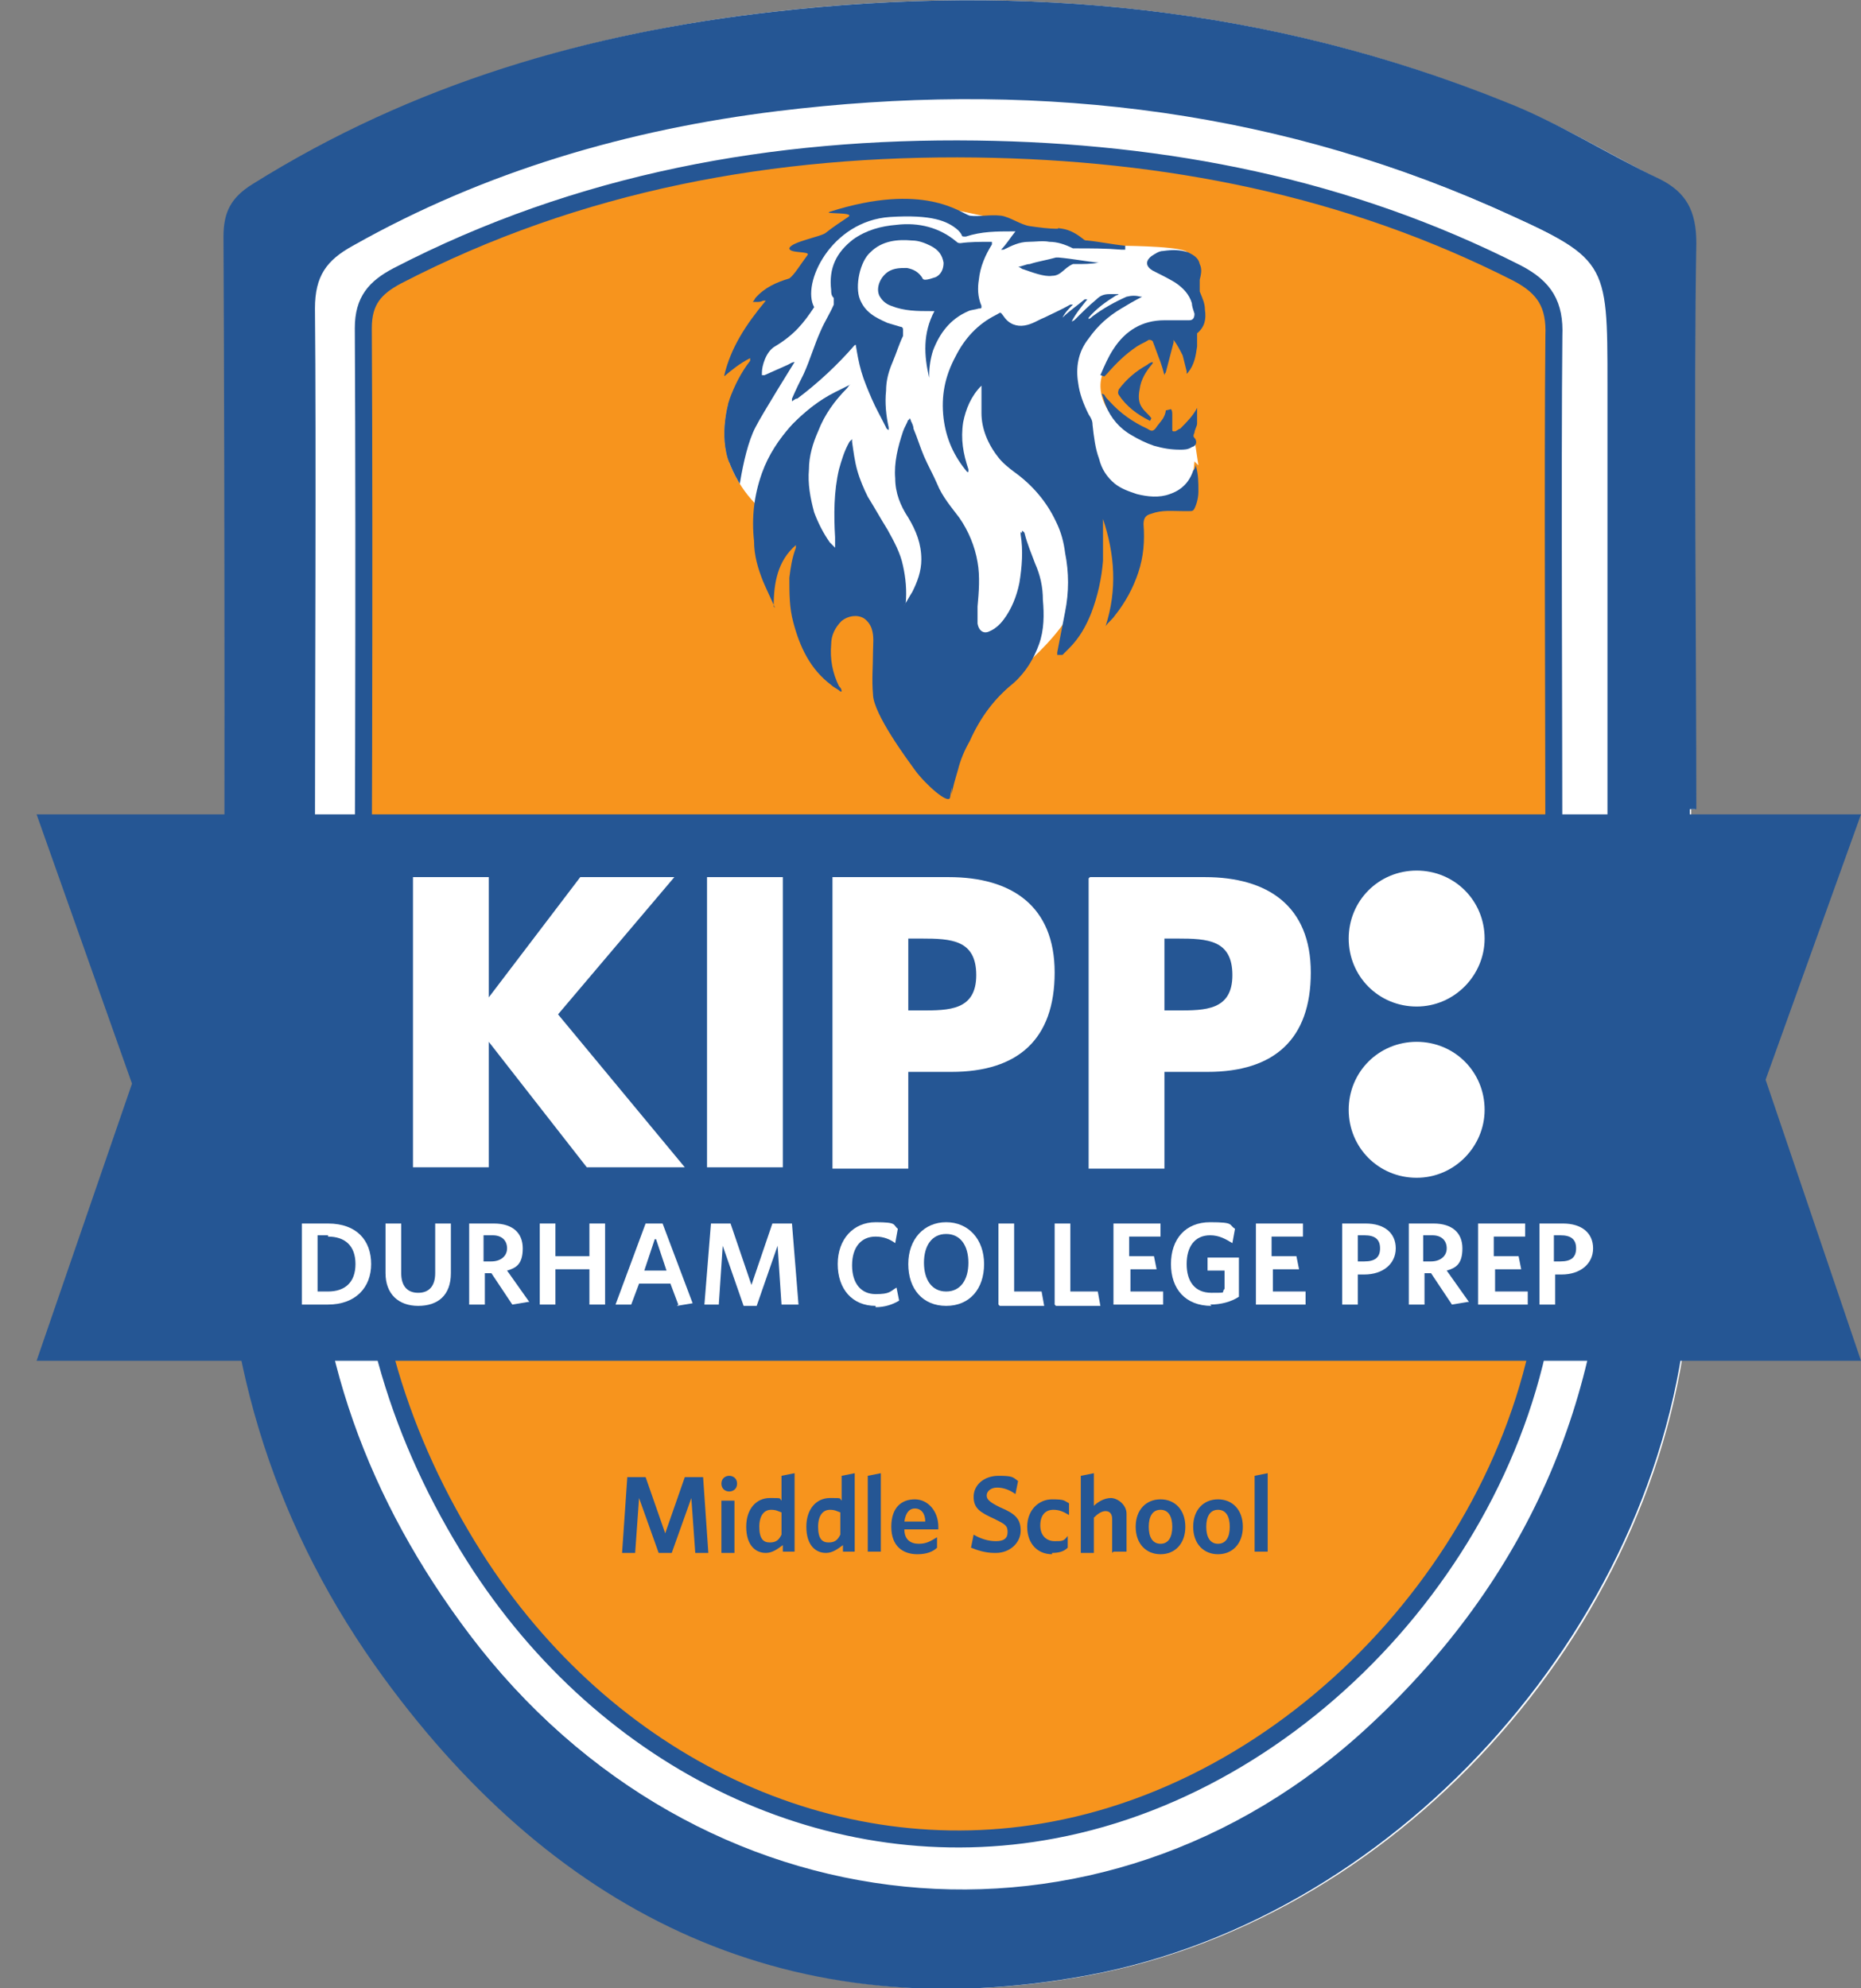
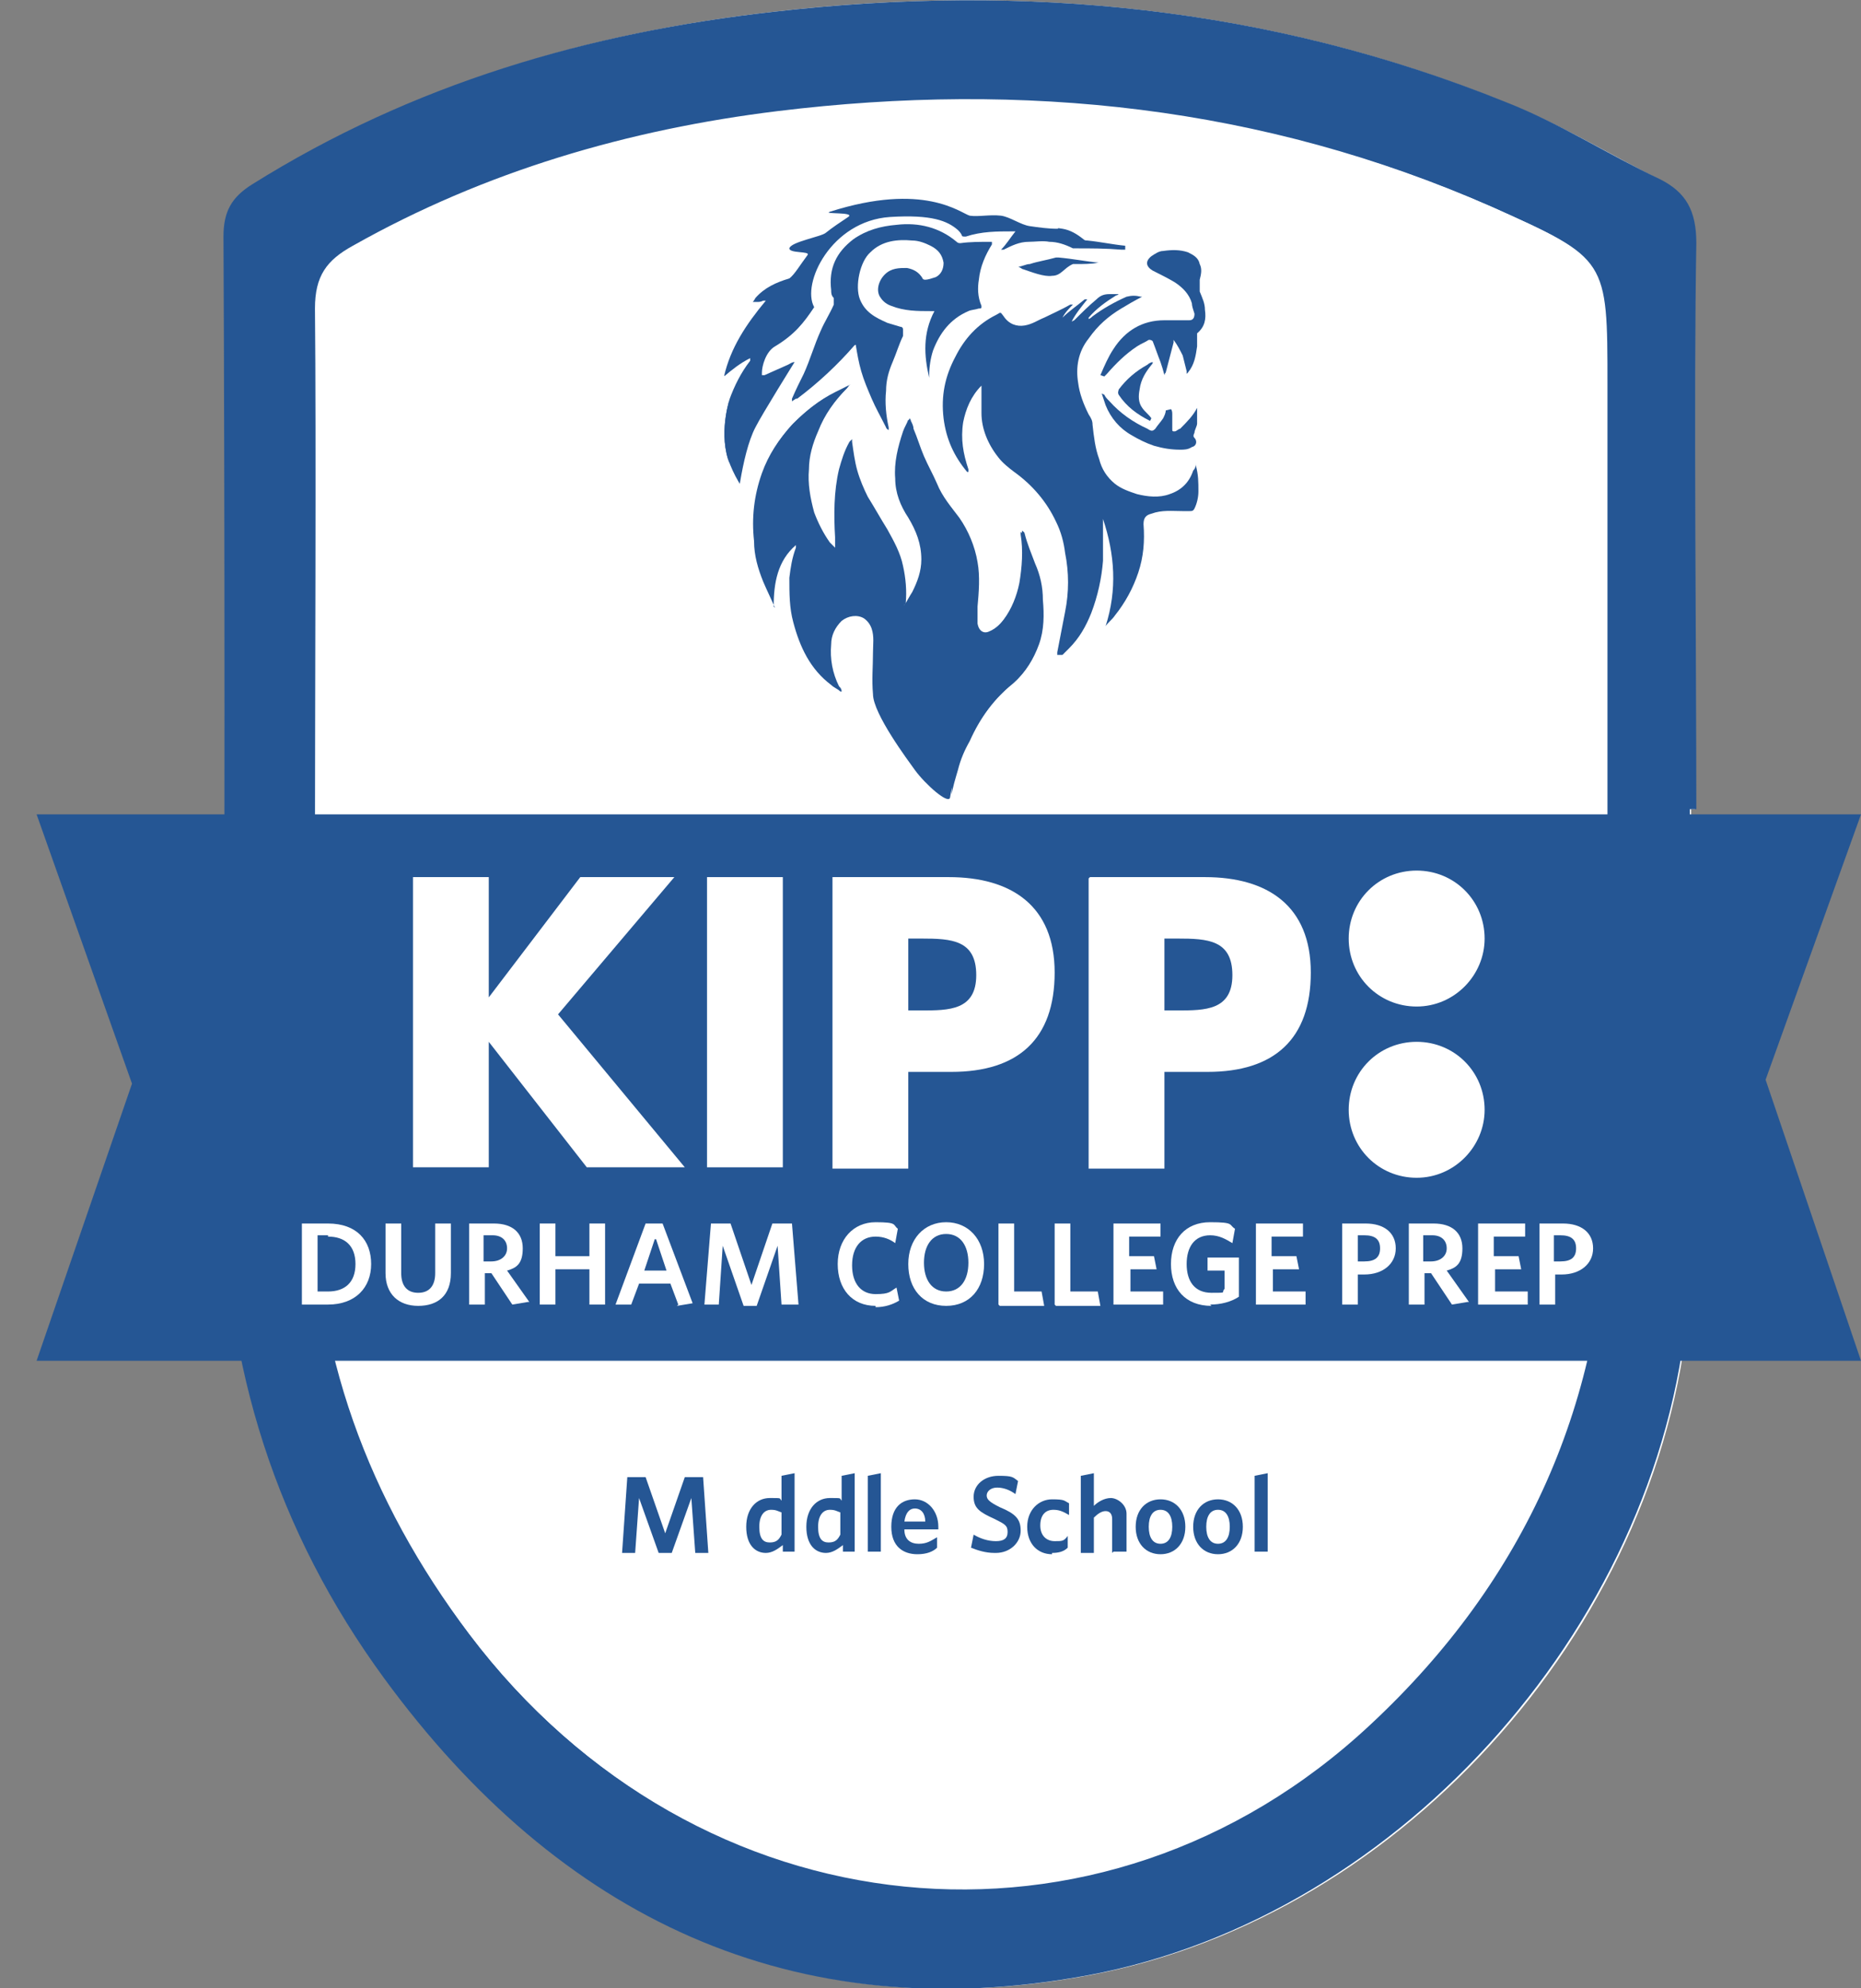
<svg xmlns="http://www.w3.org/2000/svg" id="Layer_1" version="1.1" viewBox="0 0 142.4 152.1">
  <rect x="0" y="0" width="142.4" height="152.1" fill="#808080" stroke="none" />
  <defs>
    <style>
      .st0 {
        fill: none;
      }

      .st1 {
        fill: #f7941d;
        stroke: #255694;
        stroke-miterlimit: 10;
        stroke-width: 1.3px;
      }

      .st2 {
        fill: #255694;
      }

      .st3 {
        isolation: isolate;
      }

      .st4 {
        fill: #fff;
      }

      .st5 {
        clip-path: url(#clippath);
      }
    </style>
    <clipPath id="clippath">
      <path class="st0" d="M55.9,30.3s-.9,2.5-.2,4.8c3.6,10.2,18.1,3.6,17.1,26.2,12.3-7.1,22-20.2,22.7-29.3.7-9.1-3-15.3-3-15.3l-31.1-2.8-7.2,11.1,1.7,5.2h0Z" />
    </clipPath>
  </defs>
  <g>
    <path class="st4" d="M129.3,61.9h.4c0-10.8,0-32.6,0-43.3,0-2.4-.8-3.8-2.8-4.9-3.9-2-7.7-4.3-11.8-5.9C97.1.5,78.3-1.3,59.2.9c-14.2,1.6-27.6,5.6-39.8,13.2-1.6,1-2.2,2.1-2.2,4,0,20.5,0,52,0,72.4,0,14,4.1,26.7,12.3,37.9,13.4,18.2,31.3,26.9,53.9,22.7,24.2-4.5,44.3-27.4,45.9-52.2.8-12.3.1-24.7.1-37h0Z" />
    <path class="st2" d="M129.3,61.9c0,12.3.7,24.7-.1,37-1.6,24.7-21.8,47.7-45.9,52.2-22.6,4.2-40.5-4.4-53.9-22.7-8.2-11.2-12.3-23.9-12.3-37.9.1-20.5.1-52,0-72.4,0-1.9.6-3,2.2-4C31.6,6.4,45,2.5,59.2.9c19.2-2.2,37.9-.4,56,6.9,4.1,1.6,7.8,4,11.8,5.9,2,1,2.8,2.4,2.8,4.9-.2,10.8,0,32.6,0,43.3h-.4ZM24.1,64.3h0c0,8.7,0,17.4,0,26.2,0,12.9,4.2,24.4,11.9,34.6,17.3,22.9,48.3,26.1,68.9,6.8,11.8-11,18-24.8,18.1-41,0-16.8,0-44.7,0-61.5,0-9.6,0-9.6-8.7-13.5-17.5-7.7-35.8-9.6-54.6-7.3-11.5,1.4-22.4,4.6-32.5,10.3-2,1.1-2.9,2.3-2.9,4.8.2,9.9,0,30.8,0,40.7h0Z" />
    <path class="st4" d="M24.1,64.3c0-9.9.1-30.8,0-40.7,0-2.5.9-3.7,2.9-4.8,10.1-5.7,21.1-8.9,32.5-10.3,18.8-2.3,37.1-.4,54.6,7.3,8.7,3.9,8.7,3.9,8.7,13.5,0,16.8.1,44.7,0,61.5,0,16.2-6.3,30-18,41-20.6,19.3-51.6,16.1-68.9-6.8-7.7-10.2-12-21.7-11.9-34.6,0-8.7,0-17.4,0-26.2h0,0ZM118.7,66.2h.2c0-9.8,0-30.6,0-40.4,0-2.4-.7-3.7-2.8-4.8-13-6.7-27-9.4-41.4-9.5-15.5-.2-30.4,2.5-44.3,9.7-1.7.9-2.6,1.9-2.6,4,0,17.8,0,46.7-.1,64.5,0,10.7,2.9,20.5,8.6,29.5,10.1,15.9,27.4,24.1,44.3,20.9,19.8-3.8,36.8-22.7,38-43.3.6-10.2.1-20.4.1-30.5h0Z" />
-     <path class="st1" d="M118.7,66.2c0,10.2.5,20.4-.1,30.5-1.3,20.6-18.2,39.6-38,43.3-16.9,3.2-34.2-5-44.3-20.9-5.7-9-8.7-18.8-8.6-29.5.1-17.8.2-46.7.1-64.5,0-2.1.9-3.1,2.6-4,13.9-7.2,28.8-9.9,44.3-9.7,14.5.2,28.4,2.9,41.4,9.5,2.1,1.1,2.9,2.4,2.8,4.8-.1,9.8,0,30.6,0,40.4h-.2Z" />
+     <path class="st1" d="M118.7,66.2h-.2Z" />
  </g>
  <g class="st3">
    <g class="st3">
      <path class="st2" d="M53.2,118.8l-.3-4.2-1.5,4.2h-1l-1.5-4.2-.3,4.2h-1l.4-5.8h1.4l1.5,4.3,1.5-4.3h1.4l.4,5.8h-1.1Z" />
-       <path class="st2" d="M55.8,114.1c-.3,0-.6-.2-.6-.6s.3-.6.6-.6.6.2.6.6-.3.6-.6.6ZM55.2,118.8v-4h1v4h-1Z" />
      <path class="st2" d="M59.9,118.8v-.6c-.4.3-.8.6-1.3.6-.8,0-1.5-.6-1.5-2s.8-2.2,1.8-2.2.7,0,.9.2v-1.9l1-.2v6h-.9ZM59.8,115.7c-.3-.1-.4-.2-.8-.2-.5,0-.9.4-.9,1.3s.3,1.2.8,1.2.7-.2.9-.6v-1.7Z" />
      <path class="st2" d="M64.5,118.8v-.6c-.4.3-.8.6-1.3.6-.8,0-1.5-.6-1.5-2s.8-2.2,1.8-2.2.7,0,.9.2v-1.9l1-.2v6h-.9ZM64.3,115.7c-.3-.1-.4-.2-.8-.2-.5,0-.9.4-.9,1.3s.3,1.2.8,1.2.7-.2.9-.6v-1.7Z" />
      <path class="st2" d="M66.4,118.8v-5.9l1-.2v6h-1Z" />
      <path class="st2" d="M71.8,117h-2.6c0,.8.5,1.1,1.1,1.1s.9-.2,1.4-.5v.8c-.3.3-.8.5-1.5.5-1.1,0-2-.6-2-2.1s.8-2.1,1.8-2.1,1.8.9,1.8,2.1,0,.2,0,.2ZM70,115.4c-.4,0-.7.3-.8,1h1.6c0-.6-.3-1-.8-1Z" />
      <path class="st2" d="M76.1,118.8c-.7,0-1.3-.2-1.8-.4l.2-1c.5.3,1.1.5,1.7.5s.9-.2.9-.7-.2-.6-1-1c-1.1-.5-1.6-.8-1.6-1.7s.8-1.6,1.9-1.6,1.1.1,1.5.4l-.2,1c-.4-.3-.9-.5-1.4-.5s-.8.3-.8.6.2.5,1,.9c1.2.5,1.6.9,1.6,1.8s-.8,1.7-1.9,1.7Z" />
      <path class="st2" d="M80.5,118.9c-1.1,0-1.9-.8-1.9-2.1s.9-2.1,1.9-2.1.9.1,1.3.3v.9c-.5-.3-.8-.4-1.2-.4-.6,0-1,.4-1,1.2s.5,1.2,1.1,1.2.7,0,1-.4v.9c-.3.3-.7.4-1.2.4Z" />
      <path class="st2" d="M85.1,118.8v-2.6c0-.4-.2-.6-.5-.6s-.6.2-.9.5v2.7h-1v-5.9l1-.2v2.5c.3-.3.8-.6,1.3-.6s1.2.5,1.2,1.2v2.9h-1Z" />
      <path class="st2" d="M88.8,118.9c-1.1,0-1.9-.8-1.9-2.1s.8-2.1,1.9-2.1,1.9.8,1.9,2.1-.8,2.1-1.9,2.1ZM88.8,115.5c-.6,0-.9.5-.9,1.3s.3,1.3.9,1.3.9-.5.9-1.3-.3-1.3-.9-1.3Z" />
      <path class="st2" d="M93.2,118.9c-1.1,0-1.9-.8-1.9-2.1s.8-2.1,1.9-2.1,1.9.8,1.9,2.1-.8,2.1-1.9,2.1ZM93.2,115.5c-.6,0-.9.5-.9,1.3s.3,1.3.9,1.3.9-.5.9-1.3-.3-1.3-.9-1.3Z" />
      <path class="st2" d="M96,118.8v-5.9l1-.2v6h-1Z" />
    </g>
  </g>
  <g>
    <polygon class="st2" points="142.4 104.1 2.8 104.1 10.1 82.9 2.8 62.3 142.4 62.3 135.1 82.6 142.4 104.1" />
    <g>
      <g>
        <path class="st4" d="M113.6,84.9c0,2.8-2.3,5.2-5.2,5.2s-5.2-2.3-5.2-5.2,2.3-5.2,5.2-5.2,5.2,2.3,5.2,5.2" />
        <polyline class="st4" points="44.4 67.1 37.4 76.3 37.4 76.3 37.4 67.1 31.6 67.1 31.6 89.3 37.4 89.3 37.4 79.7 37.4 79.7 44.9 89.3 52.4 89.3 42.7 77.6 51.6 67.1 44.4 67.1" />
        <rect class="st4" x="54.1" y="67.1" width="5.8" height="22.2" />
        <path class="st4" d="M69.5,77.3h1c2.1,0,4.2,0,4.2-2.7s-1.9-2.8-4.2-2.8h-1v5.6M63.7,67.1h8.9c4.8,0,8.1,2.2,8.1,7.3s-2.8,7.6-7.9,7.6h-3.3v7.4h-5.8v-22.2h0Z" />
      </g>
      <path class="st4" d="M89.1,77.3h1c2.1,0,4.2,0,4.2-2.7s-1.9-2.8-4.2-2.8h-1v5.6M83.4,67.1h8.8c4.8,0,8.1,2.2,8.1,7.3s-2.8,7.6-7.9,7.6h-3.3v7.4h-5.8v-22.2h0Z" />
      <path class="st4" d="M113.6,71.8c0,2.8-2.3,5.2-5.2,5.2s-5.2-2.3-5.2-5.2,2.3-5.2,5.2-5.2,5.2,2.3,5.2,5.2" />
    </g>
    <g class="st3">
      <g class="st3">
        <path class="st4" d="M25.1,99.8h-2v-6.2h2c2.2,0,3.3,1.3,3.3,3.1s-1.2,3.1-3.3,3.1ZM25.1,94.5h-.8v4.3h.8c1.3,0,2.1-.7,2.1-2.1s-.8-2.1-2.1-2.1Z" />
        <path class="st4" d="M32,99.9c-1.5,0-2.5-.9-2.5-2.5v-3.8h1.2v3.8c0,.9.4,1.5,1.3,1.5s1.3-.6,1.3-1.5v-3.8h1.2v3.8c0,1.7-1,2.5-2.5,2.5Z" />
        <path class="st4" d="M40.4,99.6l-1.2.2-1.6-2.4h-.5v2.4h-1.2v-6.2h1.9c1.4,0,2.2.7,2.2,1.9s-.5,1.5-1.2,1.7l1.7,2.4ZM37.7,94.5h-.7v2h.6c.7,0,1.2-.4,1.2-1s-.4-1-1.1-1Z" />
        <path class="st4" d="M45.1,99.8v-2.7h-2.6v2.7h-1.2v-6.2h1.2v2.5h2.6v-2.5h1.2v6.2h-1.2Z" />
        <path class="st4" d="M51.9,99.8l-.6-1.6h-2.4l-.6,1.6h-1.2l2.3-6.2h1.3l2.3,6.1-1.2.2ZM50.1,94.8l-.8,2.4h1.7l-.8-2.4Z" />
        <path class="st4" d="M59.8,99.8l-.3-4.5-1.6,4.6h-1l-1.6-4.6-.3,4.5h-1.1l.5-6.2h1.5l1.6,4.7,1.6-4.7h1.5l.5,6.2h-1.2Z" />
      </g>
      <g class="st3">
        <path class="st4" d="M67,99.9c-1.8,0-2.9-1.3-2.9-3.2s1.2-3.2,2.9-3.2,1.3.2,1.7.5l-.2,1.1c-.4-.3-.9-.5-1.5-.5-1.1,0-1.8.8-1.8,2.2s.7,2.2,1.8,2.2,1.1-.2,1.6-.5l.2,1c-.5.3-1.1.5-1.8.5Z" />
      </g>
      <g class="st3">
        <path class="st4" d="M72.4,99.9c-1.8,0-2.9-1.3-2.9-3.2s1.2-3.2,2.9-3.2,2.9,1.3,2.9,3.2-1.1,3.2-2.9,3.2ZM72.4,94.4c-1.1,0-1.7.9-1.7,2.2s.6,2.2,1.7,2.2,1.7-.9,1.7-2.2-.6-2.2-1.7-2.2Z" />
        <path class="st4" d="M76.4,99.8v-6.2h1.2v5.2h2.1l.2,1.1h-3.4Z" />
        <path class="st4" d="M80.7,99.8v-6.2h1.2v5.2h2.1l.2,1.1h-3.4Z" />
      </g>
      <g class="st3">
        <path class="st4" d="M85.2,99.8v-6.2h3.6v1h-2.4v1.5h1.9l.2,1h-2v1.7h2.5v1h-3.7Z" />
      </g>
      <g class="st3">
        <path class="st4" d="M92.7,99.9c-2,0-3.1-1.3-3.1-3.2s1.1-3.2,3-3.2,1.4.2,1.9.5l-.2,1.1c-.5-.3-1-.6-1.7-.6-1.2,0-1.8.9-1.8,2.2s.6,2.2,1.9,2.2.7,0,1-.3v-1.4h-1.3v-1c-.1,0,2.4,0,2.4,0v3c-.6.4-1.4.6-2.2.6Z" />
        <path class="st4" d="M96.1,99.8v-6.2h3.6v1h-2.4v1.5h1.9l.2,1h-2v1.7h2.5v1h-3.7Z" />
        <path class="st4" d="M104.4,97.5h-.5v2.3h-1.2v-6.2h1.8c1.4,0,2.3.7,2.3,1.9s-1,2-2.4,2ZM104.5,94.5h-.6v2h.5c.8,0,1.2-.3,1.2-1s-.4-1-1.2-1Z" />
        <path class="st4" d="M112.3,99.6l-1.2.2-1.6-2.4h-.5v2.4h-1.2v-6.2h1.9c1.4,0,2.2.7,2.2,1.9s-.5,1.5-1.2,1.7l1.7,2.4ZM109.6,94.5h-.7v2h.6c.7,0,1.2-.4,1.2-1s-.4-1-1.1-1Z" />
        <path class="st4" d="M113.1,99.8v-6.2h3.6v1h-2.4v1.5h1.9l.2,1h-2v1.7h2.5v1h-3.7Z" />
        <path class="st4" d="M119.5,97.5h-.5v2.3h-1.2v-6.2h1.8c1.4,0,2.3.7,2.3,1.9s-1,2-2.4,2ZM119.5,94.5h-.6v2h.5c.8,0,1.2-.3,1.2-1s-.4-1-1.2-1Z" />
      </g>
    </g>
  </g>
  <g>
    <g class="st5">
      <g>
        <path class="st4" d="M91.7,35.6l-.3-2s-5.7.6-7-3c-1.6-4.6,7.2-5.7,7.2-5.7l.3-.9s-.2-4.4-1.2-4.8-5.1-.4-5.1-.4l-3.1-.4-5.5-1.5-4.2-.9s-5.9-2.2-10.6,3.7c-4,3.1-4.7,9.6-4.7,9.6l-6,5.7-6.7,5.5-15.1,2.4-2.1.7s-5.2,2.7-7.3,4.9-5.3,9.3-4.9,13.4c.4,4.1,2.7,11.3,3.8,10.6s7.7-5.5,9.2-7.2c1.5-1.6,10.1-3.3,14.7-2.6s10.8.3,12.3,3.2c1.5,2.9,1.3,7.4.8,11s-.2,9.1,2.5,10.4c2.7,1.4,11.2.8,11.7-2,.2-.9-5.6-3.8-6.1-6.2-.5-2.5.8-10.7.8-10.7l1.3-7.8,1.5-6.8,8.8-1.5s5.6-4.1,5.9-7.4c.3-3.3-1-4.3.3-6.9,1.2-2.6,3.3,1.2,3.3,1.2l3.2-1.1,1.8-.9.2-1.9h0Z" />
        <g>
          <g>
            <g>
              <path class="st2" d="M24.2,46.1c4.1-1.7,7.6-2,11.9-2.2,3.4-.4,6.8-1,7.9-1.1.3,0,1-.2.9.3,0,.5-1.1,1.7-1,2,.2.2.7-.2,1.1-.5,3.2-2.3,11-9.4,11-9.4-.3-2-.3-3.4-.2-4.7-1,1.2-5,5.1-6.2,6.1-.6.4-4.1,2.9-7.2,3.9-3.1,1.1-8.9,1.2-11.2,1.8-3.1.8-5.2,1.9-6.6,2.7-1,.7-1.8,1.8-.5,1.2Z" />
              <path class="st2" d="M57.3,64.2c-.8-1-6.5-9.1-7.2-10.3-.8-1.3-.4-3.5-.4-3.9,0-.4-.2-.6-.6-.3-.4.3-.8,1.1-1.2,1.7-.3.6-1.1,3-1,4.1,0,.5,0,.8-.8,1.3s-7.4,2.5-8.8,2.5-1.1,0-1.3-.5c0-.2-.1-.5-.2-.8,0-.4,0-.9-.2-1.3-.3-1.2-.8-2.3-1.5-3.4-.2-.3-.6-.3-.8,0-.1.2-.2.5-.2.7,0,.6,0,1.1-.2,1.7,0,.5-.2,1-.5,1.4-1,2.7-7.9,10.1-12.5,13.3-.3.3-.5.2-.7-.1-.1-.3-.2-.6-.2-.9-.2-1.6.4-6-1.7-8.9-1.8-2.7.2-5.9,1-7,.4-.9,3.2-5,3.6-5.7,0,0,.1-.2.1-.3,0,0,0-.2,0-.3-.1,0-.3,0-.3.1-3,1.9-6.8,9.1-7,9.7-.3.9-1.2,5.1-2.8,7.8-1.6,2.7-7.9,7.2-9,6.1-.9-1.3.2-2.1,1.1-3.4,1.2-1.8,2.6-6.6,2.4-8.2,0-.3,0-.6.3-.8.3-.3.7-.7.9-1.2.5-.9.3-5.3-.3-6.1-.3-.5-.7-.9-1-1.4,0,0-.2-.1-.3,0,0,0-.2.2-.2.3,0,.2,0,1,0,1.1,0,0,0,0-.2,0-.2-.2-.8-1-.9-1.1-.5-.7-.6-1.4-.5-2.2,0-.9,0-1.7-.4-2.5-.2-.5-.6-1-1-1.3-.3-.2-.5-.1-.5.3,0,.1,0,.3,0,.4,0,.5,0,.9,0,1.4,0,1.1-.3,2.1-.9,3.1-.3.5-.6,1-.7,1.6-.2,1.4.5,4.2.5,4.2.2.5.4.9.7,1.3.5.8,1.1,1.5,1.7,2.2.2.2.8.7.8,1,0,3-1.5,5.6-2.9,7.8-.5.8-2.3,3.1-1.1,5.7.5,1.2,1.6,2,3.6,1.8,4.3-.4,8.6-2.7,10.8-6.2.3-.4-.1,3.9-.2,4.9-.1.9-.8,2.1-1.2,2.8-.4.7-.9,1.4-1.5,1.9-.4.3-.7.7-.7,1.3,0,2.3,1.1,10.9,1.1,11.2,0,.9.7,1.7,1.4,2.3.7.6,2.8,1.8,4.2,2,1.6.2,3.3,0,3.6-1.2.4-1.2-.8-1.8-2-2.2-.9-.3-2.6-.6-2.7-1.1-.1-.4-.2-1-.2-2.1s0-3.2.1-4.8c0-.3.1-.5.4-.7.6-.4,1.2-.9,1.7-1.4.6-.5,1.2-1.1,1.7-1.7.5-.7,1-1.4,1.5-2.1.2-.3,4.1-7.6,4.4-7.9.2-.3.4-.8.8-.8.7,0,1.5,3.6,1.6,4,.2.9.1,2.1-.1,3,0,.2-.1.5-.1.7,0,.5-.2,1-.4,1.5-.2.5-.4,1-.6,1.5-.1.3-.3.5-.4.8-.4.5-.3,1,.1,1.5.6.8,1.3,1.6,1.9,2.4.6.8,1.2,1.7,1.8,2.5.3.4.5.9.8,1.4.3.4.5.8.6,1.2.4.8,1.2,1.4,2.1,1.7.9.3,3.2.8,4.6.6,1.5-.3,1.3-.2,1.2-1.4,0-1.3-.4-2.2-1.7-2.2-1,0-1.8,0-2-.3-.8-1.1-1.9-5.4-2.2-5.8-.3-.4-.3-.8,0-1.2.6-.7,4.5-5.2,5.3-6.1.1-.1.2-.3.3-.4.5-1,.7-2.2.7-3.3,0-.9,0-1.8-.5-2.6-.1-.2-.2-.5,0-.8.7.3,3,1.5,3.5,1.7.5.3.9.4,1.6.3.7-.1,6.9-1.4,7.4-1.6.4-.1,3.1-.8,3.4-.3l1.2-2.9h0Z" />
            </g>
            <g>
              <path class="st2" d="M59.3,46.3c0-1.8.3-3.5,1.7-4.7,0,0,0,0,0,0,0,0,0,.1,0,.2-.3.8-.4,1.5-.5,2.3,0,1.2,0,2.3.3,3.4.5,1.9,1.3,3.6,2.9,4.8.2.2.5.3.7.5,0,0,0,0,.1,0,0-.2-.1-.3-.2-.4-.5-1-.7-2.1-.6-3.2,0-.7.3-1.3.8-1.8.5-.4,1.2-.5,1.7-.2.3.2.5.5.6.8.2.6.1,1.2.1,1.8,0,1.1-.1,2.1,0,3.2,0,1.5,2.7,5.1,3.2,5.8.8,1.1,2.6,2.7,2.7,2.1.1-.7.3-1.3.5-2,.2-.8.5-1.5.9-2.2.8-1.8,1.9-3.3,3.4-4.5.9-.8,1.5-1.8,1.9-2.9.4-1.1.4-2.3.3-3.4,0-1-.2-1.9-.6-2.8-.3-.8-.6-1.5-.8-2.3,0,0,0-.1-.2-.2v.2c.2,1.2.1,2.5-.1,3.7-.2,1-.6,2-1.2,2.8-.3.4-.7.8-1.2,1-.4.2-.8,0-.9-.6,0-.4,0-.8,0-1.3.1-1.1.2-2.3,0-3.4-.2-1.2-.7-2.4-1.4-3.4-.6-.8-1.3-1.6-1.7-2.6-.3-.7-.7-1.4-1-2.1-.3-.7-.5-1.4-.8-2.1,0-.2-.1-.4-.2-.6,0,0,0-.1-.1-.2h0c-.1.3-.3.6-.4.9-.4,1.2-.7,2.4-.6,3.6,0,1.1.4,2.1,1,3,.6,1,1,2,1,3.2,0,.9-.3,1.7-.7,2.5-.2.3-.4.7-.6,1,0,0,0,.1,0,.2,0,0,0,0,0,0v-.2c.1-1,0-2-.2-2.9-.2-1-.7-1.9-1.2-2.8-.5-.8-1-1.7-1.5-2.5-.3-.6-.6-1.3-.8-2-.2-.7-.3-1.5-.4-2.2,0,0,0-.1,0-.2,0,0,0,0-.1.1-.4.7-.6,1.4-.8,2.1-.4,1.7-.4,3.5-.3,5.2,0,.3,0,.5,0,.8v.2s0,0,0,0c-.2-.2-.3-.3-.5-.5-.5-.7-.9-1.5-1.2-2.3-.3-1.1-.5-2.2-.4-3.3,0-1,.3-2,.7-2.9.5-1.3,1.3-2.4,2.3-3.4,0,0,0-.1.2-.2,0,0,0,0,0,0-.4.2-.8.4-1.2.6-1.2.6-2.2,1.4-3.2,2.4-1,1.1-1.8,2.3-2.3,3.7-.6,1.7-.8,3.4-.6,5.2,0,1.1.3,2.1.7,3.1.3.7.6,1.3.9,2,0,0,0,0,0,0h0Z" />
              <path class="st2" d="M81.3,50.1c.2-.2.3-.3.5-.5.8-.8,1.3-1.7,1.7-2.7.5-1.3.8-2.7.9-4,0-.9,0-1.8,0-2.8,0-.1,0-.2,0-.4.9,2.7,1.1,5.4.2,8.2,0,0,0,0,0,0,.2-.3.5-.5.7-.8.8-1,1.4-2.1,1.8-3.3.4-1.2.5-2.4.4-3.7,0-.5.2-.7.6-.8.8-.3,1.6-.2,2.4-.2.2,0,.3,0,.5,0,.2,0,.3,0,.4-.2.2-.4.3-.9.3-1.3,0-.7,0-1.3-.2-2,0,0,0-.1,0-.2,0,.2,0,.4-.2.6-.3.9-.9,1.5-1.8,1.8-.8.3-1.7.2-2.5,0-.6-.2-1.2-.4-1.7-.8-.6-.5-1-1.1-1.2-1.9-.3-.8-.4-1.7-.5-2.6,0-.3-.1-.5-.3-.8-.4-.8-.7-1.6-.8-2.4-.2-1.2,0-2.4.8-3.4.7-1,1.5-1.7,2.5-2.3.5-.3,1-.6,1.6-.9,0,0,0,0,.1,0,0,0-.1,0-.2,0-.4-.1-.7-.1-1.1,0-.9.4-1.8.9-2.6,1.5,0,0-.2.2-.3.2,0,0,0,0,0,0,0,0,0,0,0-.1.6-.7,1.3-1.2,2.1-1.7,0,0,.1,0,.2-.1,0,0,0,0,0,0h-.7c-.4,0-.7.1-1,.4-.6.5-1.1,1-1.7,1.6,0,0,0,0-.2.1.3-.6.8-1.2,1.2-1.7,0,0,0,0,0,0,0,0-.2,0-.2,0-.6.5-1.2.9-1.7,1.4,0,0,0,0,0,0h0c.2-.4.5-.7.8-1,0,0-.1,0-.2,0-.7.4-1.4.7-2,1-.5.2-.9.5-1.5.6-.6.1-1.2-.1-1.6-.7-.3-.4-.2-.3-.6-.1-1.4.7-2.4,1.8-3.1,3.2-.8,1.5-1.1,3-.9,4.7.2,1.6.8,2.9,1.8,4.1,0,0,0,0,0,0,0,0,0,0,.1,0,0,0,0-.1,0-.2-.4-1.2-.6-2.3-.4-3.6.2-1,.6-2,1.4-2.8,0,0,0,0,0,0,0,0,0,.1,0,.2,0,.6,0,1.2,0,1.9,0,1.2.5,2.4,1.3,3.4.3.4.8.8,1.2,1.1,1.4,1,2.5,2.3,3.2,3.8.4.8.6,1.6.7,2.4.3,1.5.3,3,0,4.5-.2,1-.4,2.1-.6,3.1,0,0,0,.1,0,.2h0s0,0,0,0Z" />
              <path class="st2" d="M60.9,30.5s0,0,.1,0c1.6-1.2,3.1-2.6,4.4-4.1,0,0,0,0,.1,0,0,0,0,.1,0,.1.1.6.2,1.2.4,1.9.2.7.5,1.4.8,2.1.3.7.7,1.4,1.1,2.2,0,0,0,.1.2.2,0,0,0-.2,0-.2-.2-.9-.3-1.9-.2-2.8,0-.8.2-1.5.5-2.2.3-.7.5-1.4.8-2,0-.2,0-.4,0-.5,0,0,0-.2-.2-.2-.3-.1-.7-.2-1-.3-.9-.4-1.7-.8-2.1-1.8s0-2.9.8-3.6c.9-.9,2.1-1,3.2-.9.5,0,1,.2,1.4.4.6.3.9.7,1,1.3,0,.5-.2.9-.6,1.1-.3.1-.6.2-.8.2,0,0-.2,0-.2-.1-.3-.5-.7-.7-1.2-.8-.6,0-1.2,0-1.7.5-.5.5-.7,1.3-.3,1.8.2.3.5.5.8.6,1,.4,2,.4,3,.4,0,0,.2,0,.3,0-.9,1.7-.8,3.4-.4,5.1h0s0-.1,0-.2c0-.6.1-1.3.3-1.9.5-1.3,1.3-2.4,2.7-3,.2-.1.5-.1.8-.2.2,0,.2,0,.2-.2-.3-.7-.3-1.4-.2-2,.1-1,.5-1.9,1-2.7,0,0,0-.1,0-.2,0,0-.1,0-.2,0-.7,0-1.5,0-2.2.1-.1,0-.2,0-.3-.1-1.3-1.1-2.9-1.5-4.6-1.3-1.2.1-2.3.4-3.3,1.1-1.3,1-1.9,2.2-1.7,3.9,0,.2,0,.4.2.6,0,.2,0,.3,0,.5-.3.7-.7,1.3-1,2-.5,1.1-.8,2.2-1.3,3.3-.3.6-.6,1.2-.9,1.9,0,0,0,.1,0,.2,0,0,0,0,0,0h0Z" />
              <path class="st2" d="M84.5,28.8c0,0,.1-.1.2-.2.7-.8,1.4-1.5,2.3-2.1.3-.2.6-.3.9-.5.1,0,.2,0,.3.1.2.5.4,1.1.6,1.6.1.3.2.6.3,1,0-.1.1-.2.1-.2.2-.8.4-1.5.6-2.3,0,0,0-.1,0-.2.3.4.5.8.7,1.2.1.4.2.8.3,1.2,0,0,0,.1,0,.2,0,0,0,0,.1-.1.5-.6.6-1.3.7-2,0-.2,0-.5,0-.7,0,0,0-.2,0-.3.6-.5.7-1.1.6-1.8,0-.5-.2-.9-.4-1.4,0-.3,0-.6,0-.9.1-.4.2-.8,0-1.2-.1-.5-.5-.7-.9-.9-.6-.2-1.2-.2-1.9-.1-.3,0-.6.2-.9.4-.5.4-.4.8.1,1.1.6.3,1.2.6,1.7.9.6.4,1.1.9,1.3,1.6,0,.2.1.5.2.8,0,.3-.1.5-.4.5-.2,0-.5,0-.7,0-.4,0-.8,0-1.2,0-1.7,0-3,.8-3.9,2.2-.4.6-.7,1.3-1,2h0c0,.1,0,0,0,0Z" />
              <path class="st2" d="M86.1,18.8c-1-.1-1.9-.3-2.9-.4-.1,0-.2,0-.3-.1-.5-.4-1-.7-1.6-.8s-.2,0-.4,0c-.7,0-1.4-.1-2.1-.2-.7-.1-1.5-.7-2.2-.8-.9-.1-1.7.1-2.4,0-.7-.2-3.5-2.6-10.7-.3-.6.2,2,0,1.4.4-.6.4-1.2.8-1.7,1.2-.3.3-2.7.7-2.8,1.2,0,.4,1.6.2,1.4.5-.6.8-1,1.5-1.4,1.8-1,.3-1.9.7-2.6,1.5,0,0-.1.2-.2.3.1,0,.2,0,.3,0,.2,0,.3,0,.5-.1h.2c-1.5,1.8-2.7,3.6-3.2,5.8.6-.5,1.2-1,2-1.4,0,0,0,.1,0,.2-.7.9-1.2,1.9-1.6,3-.5,1.2-.8,2.5-.8,3.9,0,1.3.6,3.8,1.3,4.9,0,0,.4-4.6,1.5-6.7.5-1,3-5,3-5,0,0,0,0,0,0-.2,0-.3.1-.5.2l-1.8.8s0,0,0,0h-.2v-.2c0-.5.3-1.6,1-2,1.5-.9,2.2-1.8,3-3-1-1.8,1.3-6.6,5.8-6.9,3.2-.2,4.4.3,5.2,1,.1.1.2.2.3.4,0,.1.1.1.3.1,1.2-.4,2.4-.4,3.6-.4,0,0,.1,0,.2,0-.4.5-.7,1-1.1,1.4,0,0,0,0,0,0,0,0,.1,0,.2,0,.6-.3,1.2-.6,1.9-.6.5,0,1.1-.1,1.6,0,.6,0,1.2.2,1.8.5,0,0,.1,0,.2,0,1.2,0,2.3,0,3.5.1.1,0,.2,0,.4,0,0,0,0,0-.1,0h0Z" />
              <path class="st2" d="M89.2,31.4c0,.2-.1.4-.2.6-.2.3-.4.5-.6.8-.2.2-.3.2-.6,0-1.1-.5-2.1-1.2-2.9-2.1-.2-.2-.3-.3-.4-.5,0,0,0,0-.2-.1,0,0,0,0,0,0,.1.3.2.6.3.9.4,1,1.1,1.8,2,2.3.5.3,1.1.6,1.7.8.7.2,1.3.3,2,.3.3,0,.6,0,.9-.2.4-.1.4-.5.2-.7-.1-.1-.1-.2,0-.4,0-.2.2-.5.2-.7,0-.4,0-.7,0-1.1s0,0,0-.1c0,0,0,0,0,0-.3.6-.8,1.1-1.3,1.6-.1,0-.3.2-.4.2-.2,0-.2,0-.2-.2,0-.4,0-.7,0-1.1,0-.1,0-.3-.1-.4h0Z" />
              <path class="st2" d="M88.1,32c-.2-.3-.5-.5-.7-.8-.3-.4-.3-.9-.2-1.4.1-.8.5-1.4,1-2,0,0,0,0,0-.1,0,0,0,0,0,0-.1,0-.3.1-.4.2-.9.5-1.6,1.1-2.2,1.9,0,.1-.1.2,0,.4.6.9,1.4,1.5,2.4,2,0,0,0,0,0,0s0,0,0,0h0Z" />
              <path class="st2" d="M84.3,20.1s0,0-.2,0c-1-.1-2-.3-3.1-.4,0,0-.2,0-.2,0-.7.2-1.4.3-2,.5-.3,0-.6.2-.9.2,0,0,0,0,0,0,.1,0,.3.2.4.2.6.2,1.6.6,2.2.5.7,0,.9-.6,1.6-.9,0,0,.1,0,.2,0,.6,0,1.2,0,1.7-.1,0,0,.2,0,.3,0h0s0,0,0,0Z" />
            </g>
          </g>
          <path class="st2" d="M54.7,72.7c-.4-.9-.8-1.7-1.1-2.7-.4-1.6-.5-3.1.1-4.7.5-1.1.6-2.4.9-3.5,0,0,.7-3.6,1.3-3.7,1-.2,1.4,3,1.5,3.5.2,1.2.3,2.3.1,3.5,0,.3-.1.7-.1,1,0,.2,0,.4.3.5.9-1.1,1.3-2.4,2.3-3.7,0,.3.1.5.1.7,0,.7.2,1.4.1,2.2,0,1.4-.1,2.8-.5,4.1-.2.7-.5,1.5-.7,2.2-.1.5-.3,1-.5,1.5-.2.5-.3,1.1-.5,1.7-.2.7-.4,1.4-.6,2.1-.2.9-.4,1.8-.2,2.7,0,.2,0,.4,0,.6-.1.8.2,1.6.5,2.3.3.7.8,1.5,1.6,1.9.6.3,1.2.5,1.7.8.8.5,1.6.9,2,1.8,0,0,.1.2.2.2.6-.2,1-.8.9-1.5-.2-.8-.7-1.4-1.4-1.7-1.1-.4-1.9-1.2-2.4-2.3-.3-.6-.5-1.2-.5-1.9,0-.5,0-1,0-1.5-.1-1.1,0-2.1.3-3.2.3-1.2.6-2.3,1-3.4.4-1.2,2-5.4,2.2-5.9,0-.2.6-1.7.9-2.2.2-.3.3-.8.4-1.2,0-.2.1-.4.2-.6h.2c0,.2,0,.3,0,.4-.1.7-.2,1.4-.4,2.1-.2.9-1.2,4.4-1.5,5.3-.3,1.1-.8,3.8-.9,3.9-.5,1.4-.5,4.6-.5,4.7-.1,1.3.3,2.4.9,3.5.3.5.8.9,1.5,1.2,1.6.5,6.3,4.1,5.5,5.4-.8,1.3-4,2.1-6.8,1.8s-5.7-2.2-6.3-2.7-1.3-.8-1.4-2.2c0-1.4-.4-4.1-.1-6.1s.3-5.7-.4-7.1h0Z" />
          <path class="st2" d="M68.1,86.9c.6-.3.9-.9.7-1.6-.3-.8-.8-1.3-1.6-1.5-1.2-.3-2.1-1-2.7-1.9-.3-.5-.7-1.2-.8-1.9,0-.5-.2-1-.3-1.5-.2-1.1-.2-2.1,0-3.2.2-1.2.3-2.4.5-3.6.3-1.3,1.3-5.7,1.4-6.2,0-.2.3-1.8.7-2.3.2-.3-1.5-1.8-1.5-2.2,0-.2,3-8.5,3.2-9,0,0,.4,3.3.4,3.3,0,.1-1.5,6.4-1.5,6.5,0,.7,0,1.4-.1,2.1,0,.9-.7,4.6-.8,5.5-.1,1.2-.3,3.8-.4,4-.3,1.4.1,4.6.1,4.8,0,1.3.6,2.4,1.4,3.3.4.5.9.8,1.6.9,1.6.3,6.8,3.3,6.1,4.7s-3.7,2.6-6.5,2.7c-2.8,0,0-3.2,0-3.1h0Z" />
        </g>
      </g>
    </g>
    <path class="st2" d="M59.2,46.4c0-1.8.3-3.5,1.7-4.7,0,0,0,0,0,0,0,0,0,.1,0,.2-.3.8-.4,1.5-.5,2.3,0,1.2,0,2.3.3,3.4.5,1.9,1.3,3.6,2.9,4.8.2.2.5.3.7.5,0,0,0,0,.1,0,0-.2-.1-.3-.2-.4-.5-1-.7-2.1-.6-3.2,0-.7.3-1.3.8-1.8.5-.4,1.2-.5,1.7-.2.3.2.5.5.6.8.2.6.1,1.2.1,1.8,0,1.1-.1,2.1,0,3.2,0,1.5,2.7,5.1,3.2,5.8.8,1.1,2.6,2.7,2.7,2.1.1-.7.3-1.3.5-2,.2-.8.5-1.5.9-2.2.8-1.8,1.9-3.3,3.4-4.5.9-.8,1.5-1.8,1.9-2.9.4-1.1.4-2.3.3-3.4,0-1-.2-1.9-.6-2.8-.3-.8-.6-1.5-.8-2.3,0,0,0-.1-.2-.2v.2c.2,1.2.1,2.5-.1,3.7-.2,1-.6,2-1.2,2.8-.3.4-.7.8-1.2,1-.4.2-.8,0-.9-.6,0-.4,0-.8,0-1.3.1-1.1.2-2.3,0-3.4-.2-1.2-.7-2.4-1.4-3.4-.6-.8-1.3-1.6-1.7-2.6-.3-.7-.7-1.4-1-2.1-.3-.7-.5-1.4-.8-2.1,0-.2-.1-.4-.2-.6,0,0,0-.1-.1-.2h0c-.1.3-.3.6-.4.9-.4,1.2-.7,2.4-.6,3.6,0,1.1.4,2.1,1,3,.6,1,1,2,1,3.2,0,.9-.3,1.7-.7,2.5-.2.3-.4.7-.6,1,0,0,0,.1,0,.2,0,0,0,0,0,0v-.2c.1-1,0-2-.2-2.9-.2-1-.7-1.9-1.2-2.8-.5-.8-1-1.7-1.5-2.5-.3-.6-.6-1.3-.8-2-.2-.7-.3-1.5-.4-2.2,0,0,0-.1,0-.2,0,0,0,0-.1.1-.4.7-.6,1.4-.8,2.1-.4,1.7-.4,3.5-.3,5.2,0,.3,0,.5,0,.8v.2s0,0,0,0c-.2-.2-.3-.3-.5-.5-.5-.7-.9-1.5-1.2-2.3-.3-1.1-.5-2.2-.4-3.3,0-1,.3-2,.7-2.9.5-1.3,1.3-2.4,2.3-3.4,0,0,0-.1.2-.2,0,0,0,0,0,0-.4.2-.8.4-1.2.6-1.2.6-2.2,1.4-3.2,2.4-1,1.1-1.8,2.3-2.3,3.7-.6,1.7-.8,3.4-.6,5.2,0,1.1.3,2.1.7,3.1.3.7.6,1.3.9,2,0,0,0,0,0,0h0Z" />
  </g>
</svg>